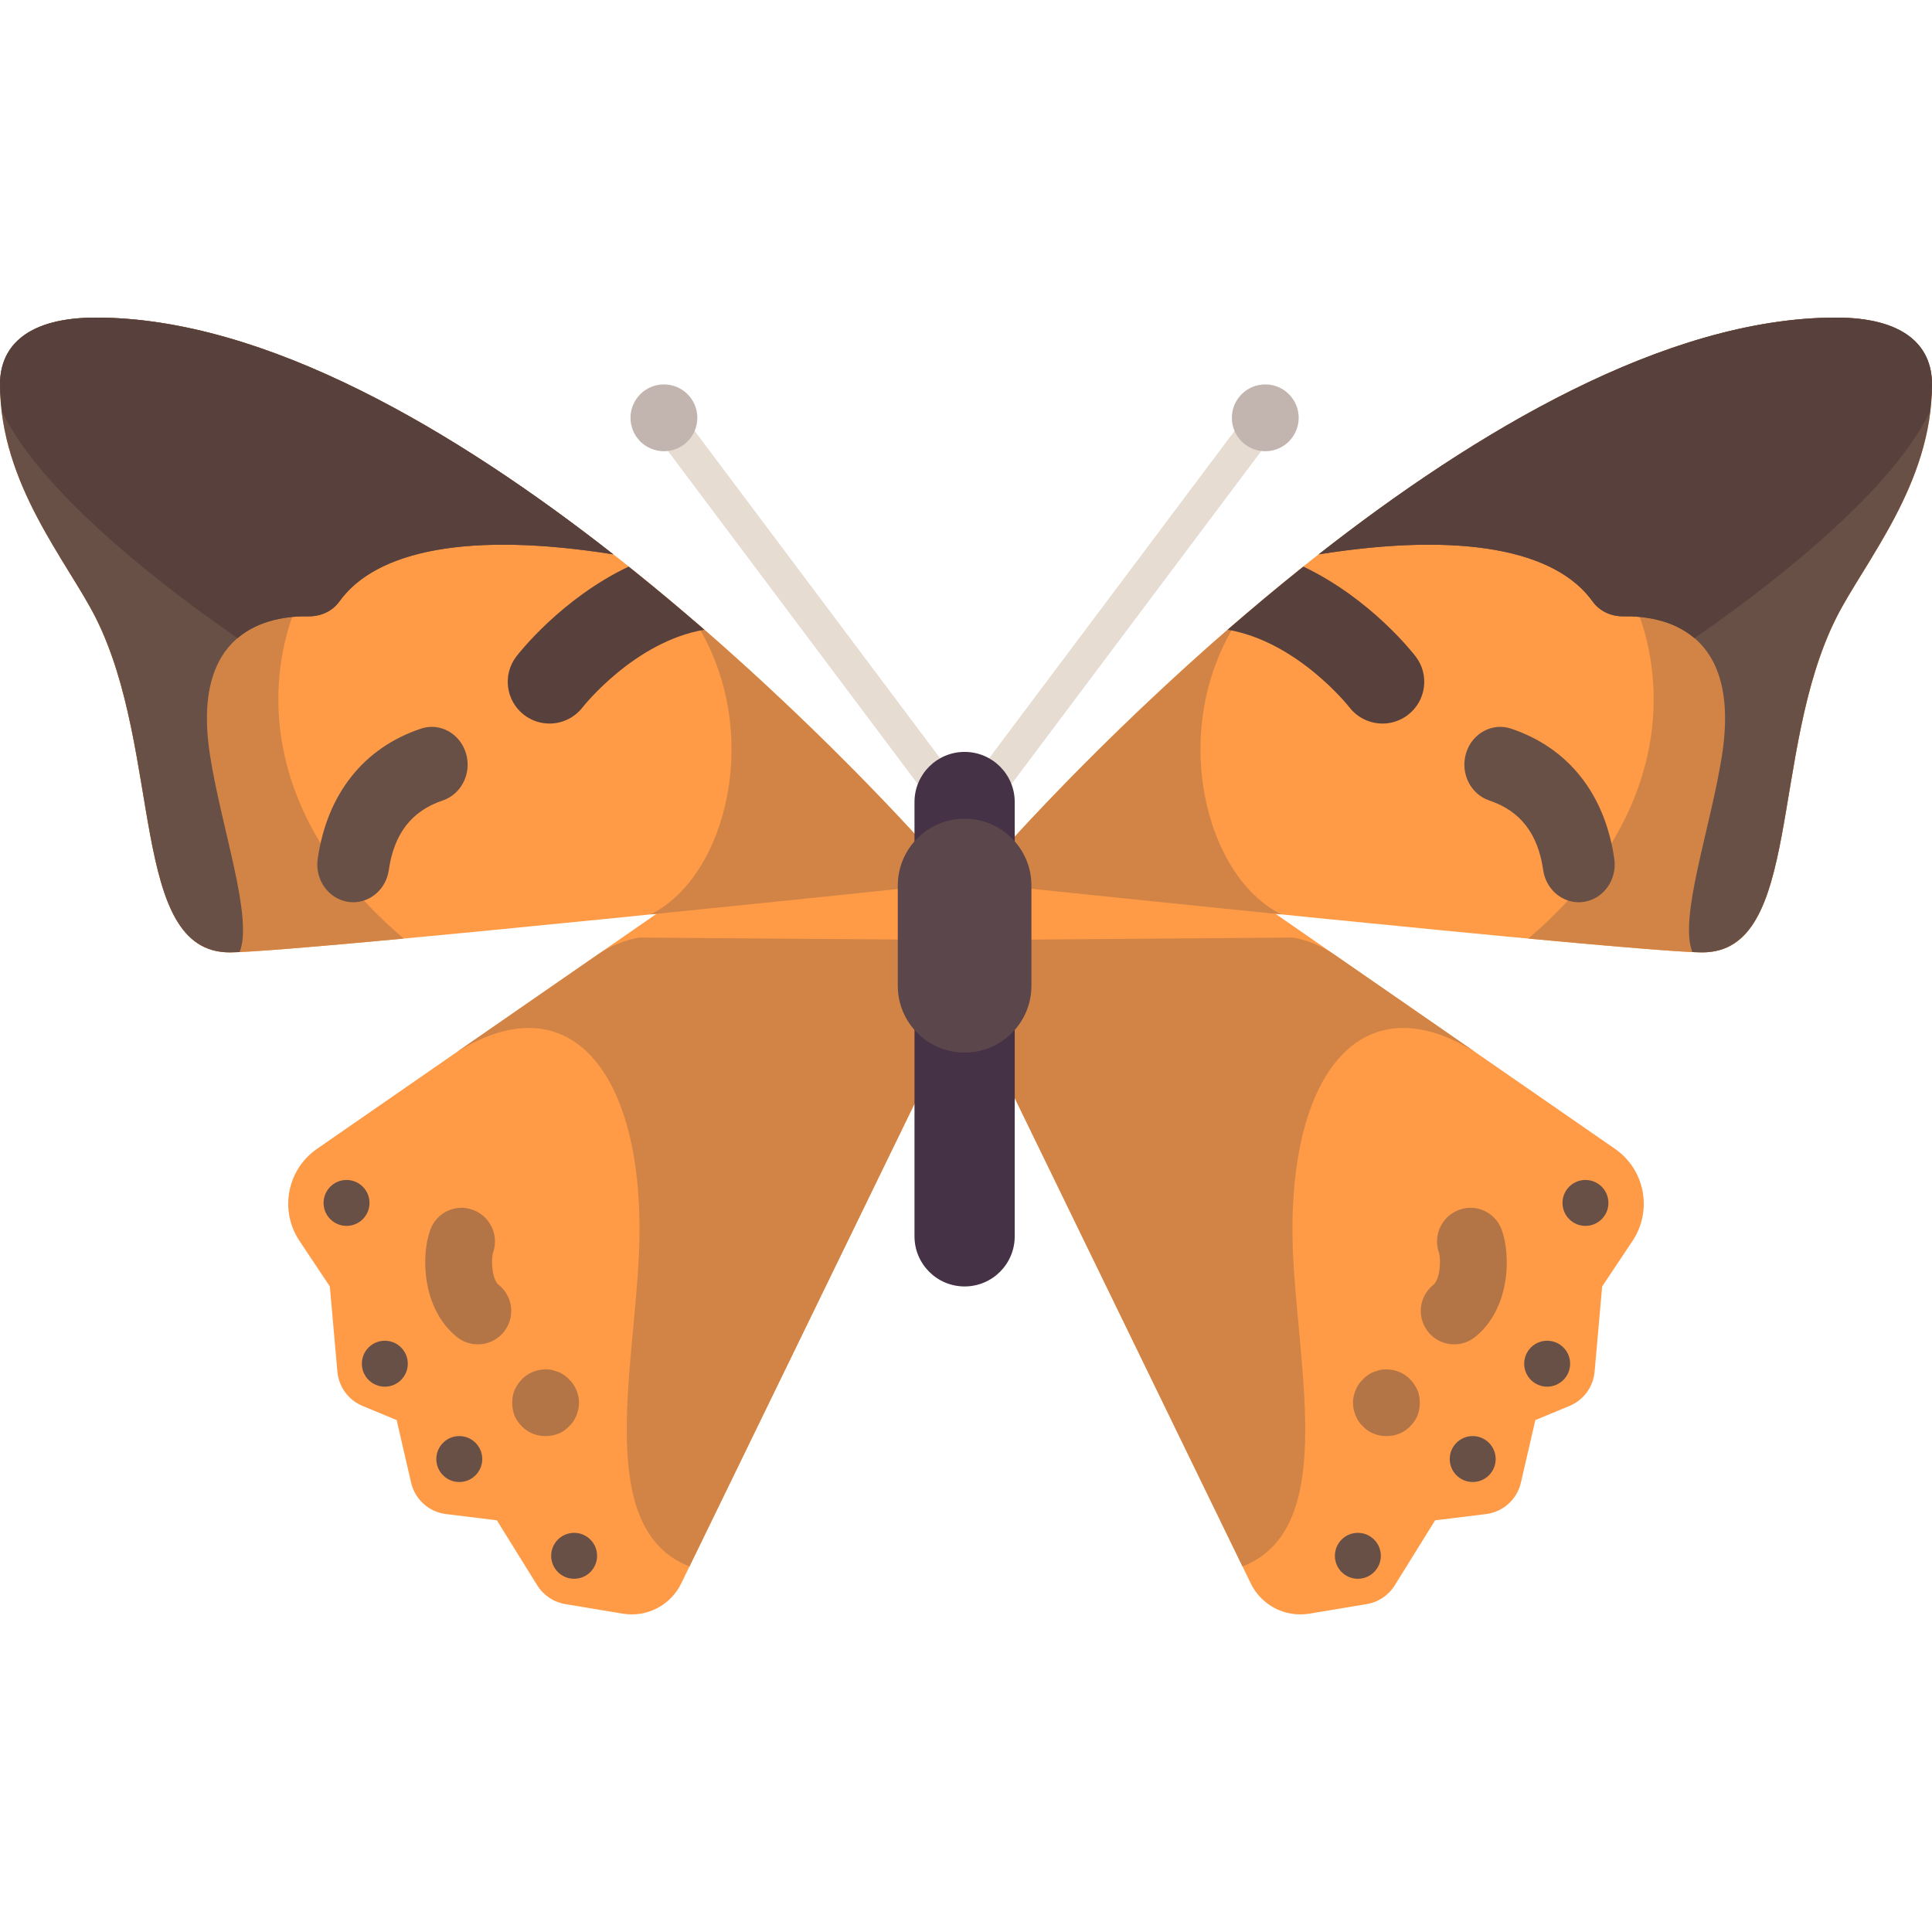
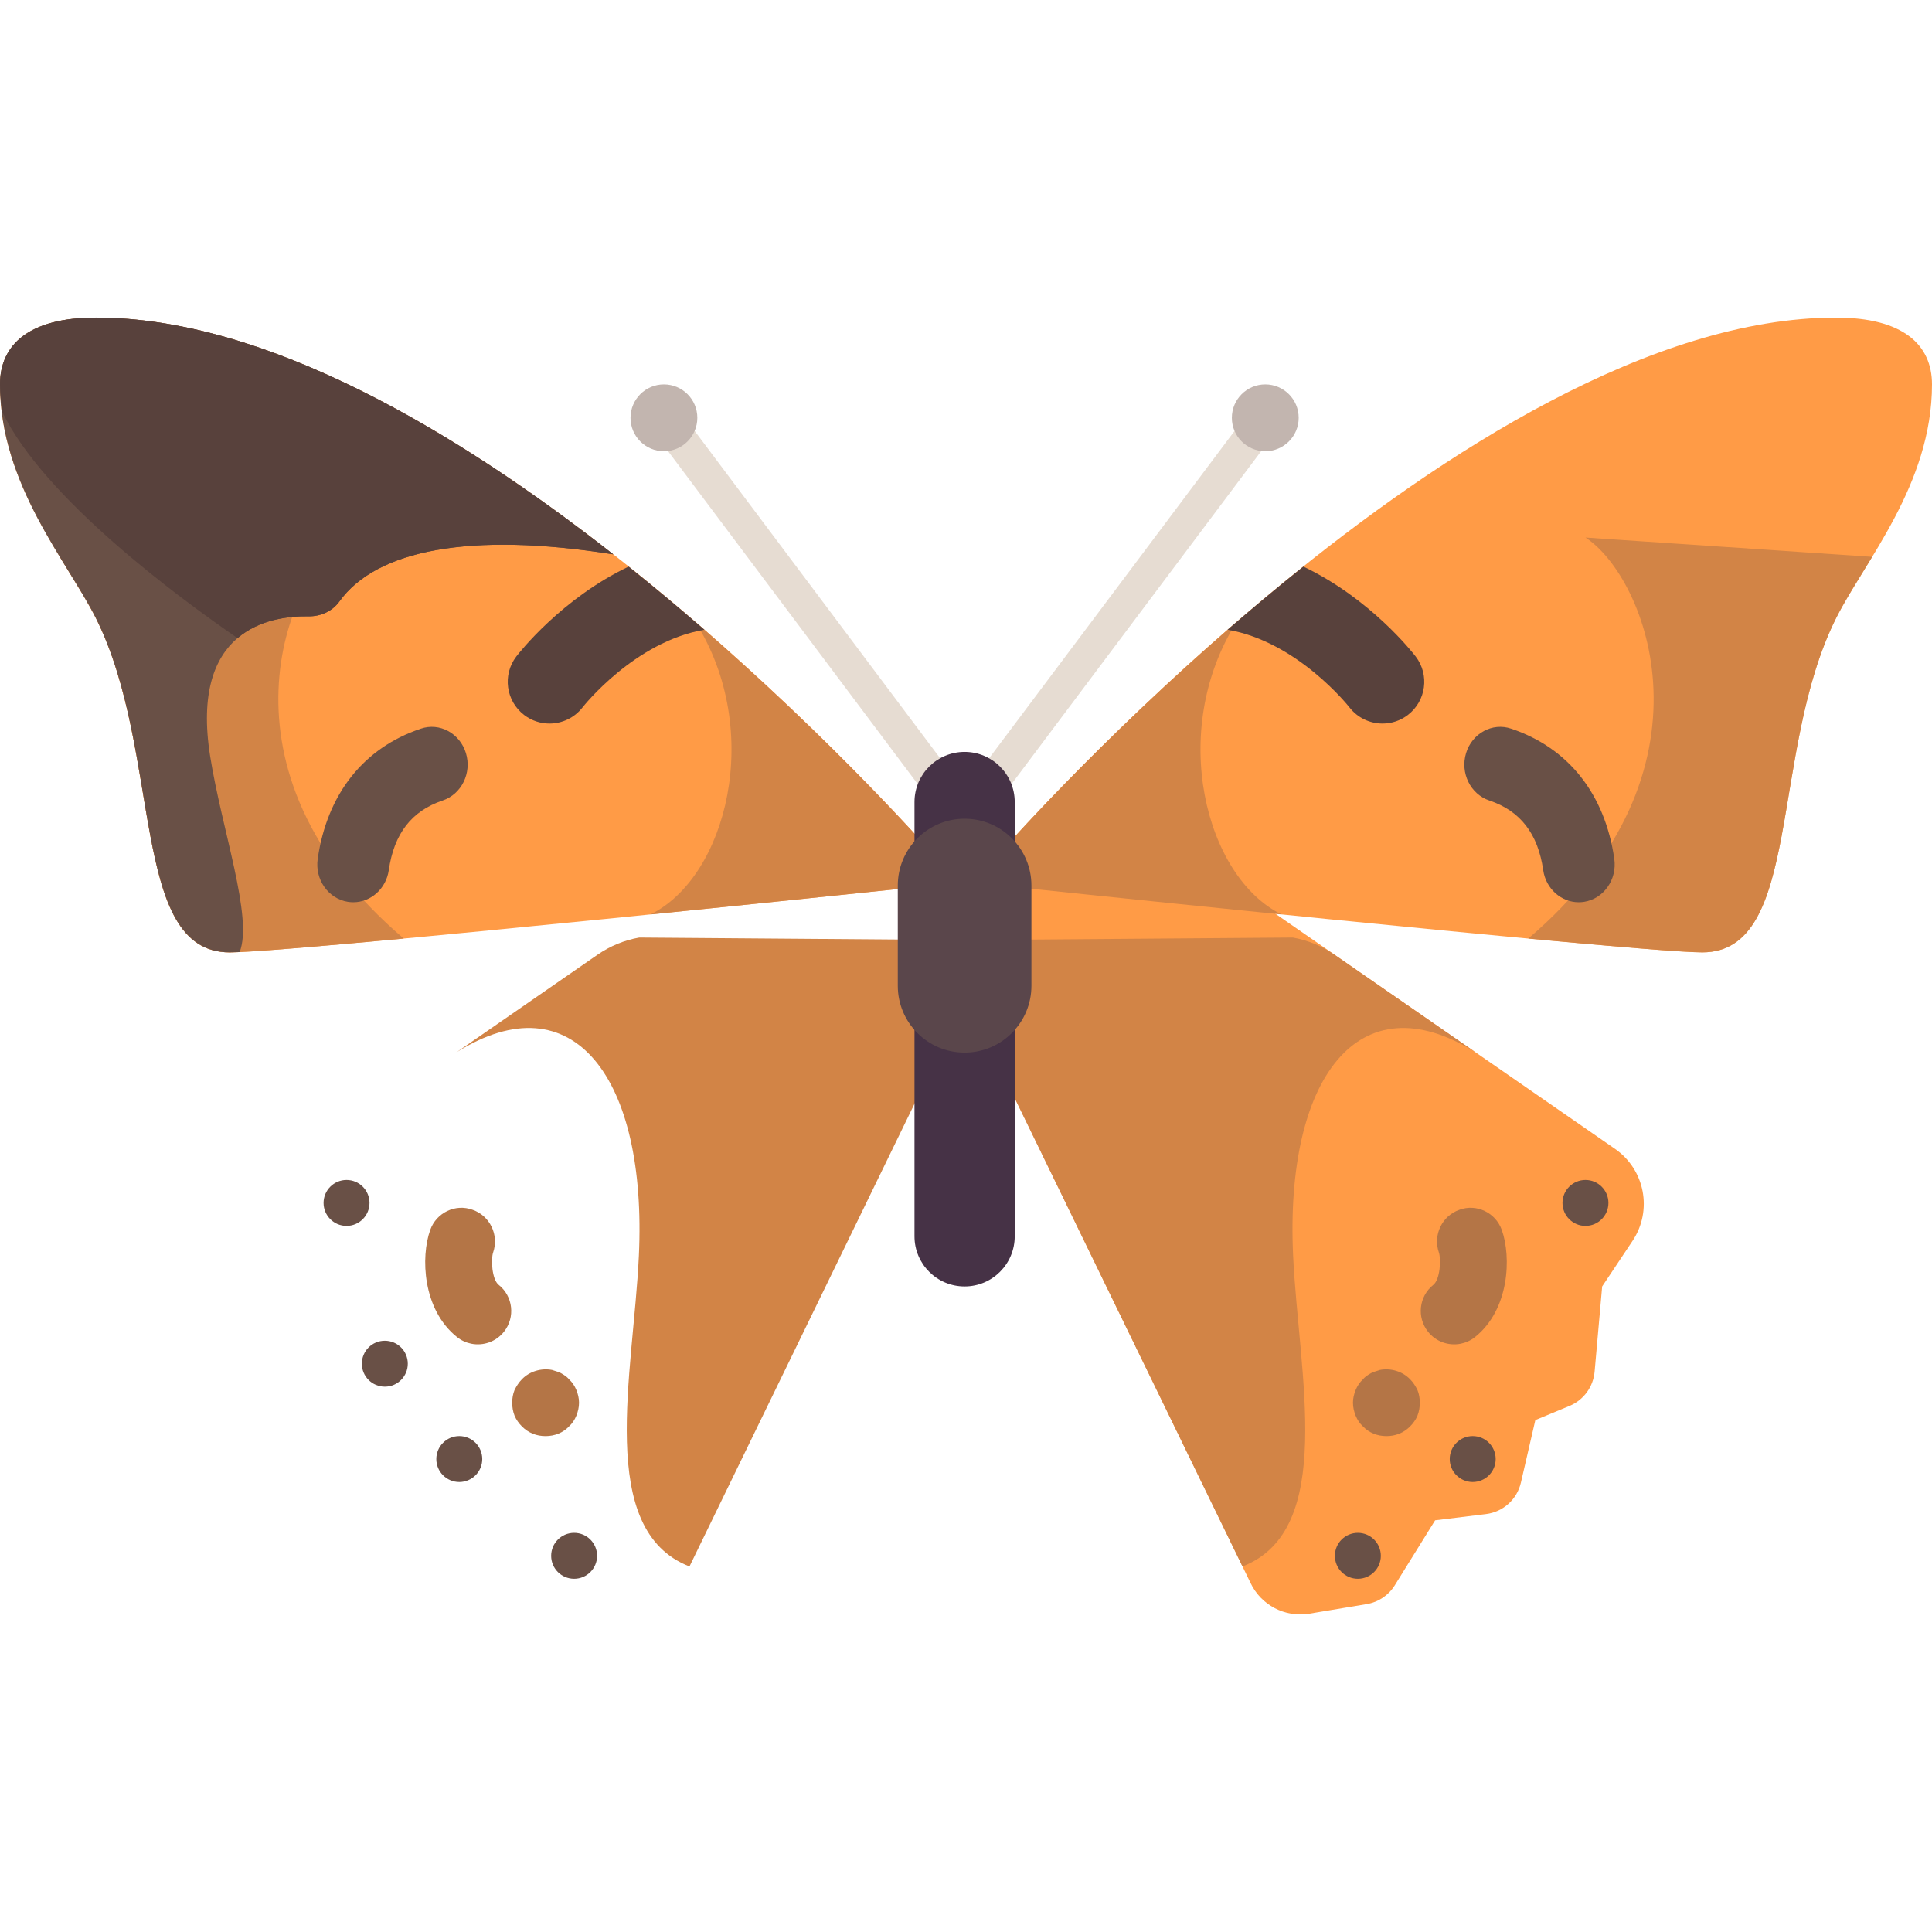
<svg xmlns="http://www.w3.org/2000/svg" height="800px" width="800px" version="1.1" id="Layer_1" viewBox="0 0 512 512" xml:space="preserve">
  <path style="fill:#FF9B46;" d="M327.198,234.678l100.792,69.779c7.941,5.498,10.011,16.345,4.655,24.381l-8.056,12.084  l-2.003,22.599c-0.356,4.023-2.918,7.515-6.649,9.061l-9.056,3.755l-3.826,16.578c-1.025,4.443-4.72,7.77-9.245,8.326l-13.49,1.657  l-10.692,17.225c-1.646,2.652-4.354,4.466-7.432,4.978l-15.214,2.535c-6.461,1.077-12.848-2.284-15.618-8.221l-66.881-137.519  v-47.219H327.198z" />
  <path style="fill:#D28446;" d="M342.692,332.805c1.475,31.356,11.436,72.674-13.412,82.321l-64.794-133.23v-32.832l78.105-0.605  c3.962,0.699,7.727,2.247,11.036,4.535l37.445,25.903C360.03,259.394,340.482,285.842,342.692,332.805z" />
  <path style="fill:#FF9B46;" d="M486.565,84.166c17.707,0,25.435,7.153,25.435,17.706c0,26.562-17.993,47.089-25.435,61.977  c-17.707,35.415-8.854,88.537-35.415,88.537c-17.707,0-185.927-17.707-185.927-17.707v-8.854  C265.223,225.824,389.174,84.166,486.565,84.166z" />
  <path style="fill:#D28446;" d="M405.006,248.73c52.231-44.486,31.204-95.948,15.156-106.278l75.978,5.117  c-3.645,6.002-7.17,11.468-9.575,16.279c-17.707,35.415-8.854,88.537-35.415,88.537C445.976,252.385,427.922,250.869,405.006,248.73  z" />
  <g>
    <path style="fill:#695046;" d="M418.371,239.105c0.476,0,0.953-0.039,1.435-0.11c5.2-0.828,8.78-5.918,7.998-11.375   c-2.47-17.183-12.172-29.441-27.32-34.507c-4.985-1.718-10.371,1.226-11.964,6.48c-1.599,5.255,1.161,10.876,6.175,12.553   c8.214,2.756,12.887,8.791,14.27,18.455C409.681,235.552,413.743,239.105,418.371,239.105z" />
-     <path style="fill:#695046;" d="M448.489,252.305c-3.611-9.143,4.75-32.513,7.824-51.936c5.3-33.476-15.558-37.208-26.043-37.037   c-3.233,0.052-6.326-1.313-8.211-3.939c-9.78-13.632-34.561-18.536-72.585-12.484c41.483-32.522,92.108-62.745,137.088-62.745   c17.707,0,25.435,7.153,25.435,17.706c0,26.562-17.993,47.089-25.435,61.977c-17.707,35.415-8.854,88.537-35.415,88.537   C450.488,252.385,449.554,252.352,448.489,252.305z" />
  </g>
-   <path style="fill:#58413C;" d="M486.565,84.166c17.707,0,25.435,7.153,25.435,17.706c0,2.496-0.299,4.887-0.592,7.277  c-10.98,22.821-46.446,49.016-62.358,59.965c-5.845-4.978-13.583-5.863-18.78-5.779c-3.232,0.052-6.326-1.313-8.21-3.939  c-9.78-13.632-34.561-18.536-72.585-12.484C390.959,114.389,441.585,84.166,486.565,84.166z" />
  <path style="fill:#D28446;" d="M327.692,164.846c-18.201,28.884-8.241,67.619,11.939,77.49c-39.602-3.993-74.408-7.656-74.408-7.656  v-8.854C265.223,225.824,290.751,196.686,327.692,164.846z" />
  <path style="fill:#58413C;" d="M366.391,191.75c-3.32,0-6.606-1.487-8.793-4.314c-0.163-0.217-13.759-17.41-32.271-20.552  c6.357-5.531,13.069-11.151,20.066-16.741c17.755,8.442,29.028,22.848,29.79,23.847c3.701,4.851,2.758,11.759-2.075,15.476  C371.104,191.006,368.734,191.75,366.391,191.75z" />
  <g>
    <path style="fill:#B47546;" d="M387.076,356.103c1.349-0.263,2.663-0.847,3.813-1.766c9.156-7.294,9.652-21.258,7.095-28.396   c-1.636-4.587-6.711-7.023-11.242-5.328c-4.594,1.603-7.012,6.673-5.434,11.281c0.63,1.824,0.335,7.176-1.456,8.6   c-3.827,3.047-4.449,8.612-1.402,12.439C380.573,355.601,383.936,356.716,387.076,356.103z" />
    <path style="fill:#B47546;" d="M367.406,380.582c1.15,0,2.3-0.182,3.363-0.623c1.15-0.44,2.127-1.15,2.923-1.946   c0.796-0.796,1.504-1.773,1.946-2.836c0.44-1.15,0.623-2.213,0.623-3.45c0-1.15-0.181-2.3-0.623-3.363   c-0.528-1.064-1.15-2.041-1.946-2.836c-2.041-2.127-5.136-3.009-7.972-2.481c-0.614,0.181-1.15,0.354-1.678,0.536   c-0.536,0.173-1.064,0.528-1.504,0.796c-0.536,0.354-0.977,0.709-1.331,1.15c-0.882,0.796-1.504,1.773-1.946,2.836   s-0.709,2.213-0.709,3.363c0,1.236,0.268,2.3,0.709,3.45c0.44,1.064,1.064,2.041,1.946,2.836   C362.797,379.7,365.01,380.582,367.406,380.582z" />
  </g>
  <g>
    <circle style="fill:#695046;" cx="420.162" cy="318.788" r="6.087" />
-     <circle style="fill:#695046;" cx="410.013" cy="361.396" r="6.087" />
    <circle style="fill:#695046;" cx="359.846" cy="412.305" r="6.087" />
    <circle style="fill:#695046;" cx="390.281" cy="386.662" r="6.087" />
  </g>
-   <path style="fill:#FF9B46;" d="M184.802,234.678L84.01,304.456c-7.941,5.498-10.011,16.345-4.655,24.381l8.056,12.084l2.003,22.599  c0.356,4.023,2.918,7.515,6.649,9.061l9.056,3.755l3.826,16.579c1.025,4.443,4.72,7.77,9.245,8.326l13.49,1.657l10.692,17.225  c1.646,2.652,4.354,4.466,7.432,4.978l15.214,2.535c6.461,1.077,12.848-2.284,15.618-8.221l66.881-137.519v-47.218H184.802z" />
  <path style="fill:#D28446;" d="M169.308,332.805c-1.475,31.356-11.436,72.674,13.412,82.321l64.794-133.23v-32.832l-78.105-0.605  c-3.962,0.699-7.727,2.247-11.036,4.535l-37.445,25.903C151.97,259.394,171.519,285.842,169.308,332.805z" />
  <path style="fill:#E6DCD2;" d="M255.631,221.398c-1.392,0-2.706-0.657-3.545-1.773l-79.683-106.244  c-1.461-1.954-1.064-4.729,0.891-6.2c1.946-1.461,4.721-1.064,6.2,0.891l76.138,101.523l76.138-101.523  c1.487-1.946,4.263-2.343,6.2-0.891c1.954,1.47,2.352,4.245,0.891,6.2l-79.683,106.244  C258.338,220.74,257.023,221.398,255.631,221.398z" />
  <path style="fill:#FF9B46;" d="M25.435,84.166C7.728,84.166,0,91.318,0,101.872c0,26.562,17.993,47.089,25.435,61.977  c17.707,35.415,8.854,88.537,35.415,88.537c17.707,0,185.927-17.707,185.927-17.707v-8.854  C246.777,225.824,122.826,84.166,25.435,84.166z" />
  <path style="fill:#D28446;" d="M106.994,248.73c-52.231-44.486-31.204-95.948-15.156-106.278l-75.978,5.117  c3.646,6.002,7.17,11.468,9.575,16.279c17.707,35.415,8.854,88.537,35.415,88.537C66.024,252.385,84.079,250.869,106.994,248.73z" />
  <g>
    <path style="fill:#695046;" d="M93.629,239.105c-0.476,0-0.953-0.039-1.435-0.11c-5.2-0.828-8.78-5.918-7.998-11.375   c2.47-17.183,12.172-29.441,27.32-34.507c4.985-1.718,10.371,1.226,11.964,6.48c1.599,5.255-1.161,10.876-6.175,12.553   c-8.214,2.756-12.887,8.791-14.27,18.455C102.32,235.552,98.257,239.105,93.629,239.105z" />
    <path style="fill:#695046;" d="M63.511,252.305c3.611-9.143-4.75-32.513-7.824-51.936c-5.3-33.476,15.558-37.208,26.043-37.037   c3.232,0.052,6.326-1.313,8.211-3.939c9.78-13.632,34.561-18.536,72.585-12.484c-41.484-32.521-92.109-62.744-137.089-62.744   C7.728,84.166,0,91.318,0,101.872c0,26.562,17.993,47.089,25.435,61.977c17.707,35.415,8.854,88.537,35.415,88.537   C61.512,252.385,62.446,252.352,63.511,252.305z" />
  </g>
  <path style="fill:#58413C;" d="M25.435,84.166C7.728,84.166,0,91.318,0,101.872c0,2.496,0.299,4.887,0.592,7.277  c10.98,22.821,46.446,49.016,62.358,59.965c5.845-4.978,13.583-5.863,18.78-5.779c3.232,0.052,6.326-1.313,8.21-3.939  c9.78-13.632,34.561-18.536,72.585-12.484C121.041,114.389,70.415,84.166,25.435,84.166z" />
  <path style="fill:#D28446;" d="M184.308,164.846c18.201,28.884,8.241,67.619-11.939,77.49c39.602-3.993,74.408-7.656,74.408-7.656  v-8.854C246.777,225.824,221.249,196.686,184.308,164.846z" />
  <path style="fill:#58413C;" d="M145.609,191.75c3.32,0,6.606-1.487,8.793-4.314c0.163-0.217,13.759-17.41,32.271-20.552  c-6.357-5.531-13.069-11.151-20.066-16.741c-17.755,8.442-29.028,22.848-29.79,23.847c-3.701,4.851-2.758,11.759,2.075,15.476  C140.896,191.006,143.266,191.75,145.609,191.75z" />
  <path style="fill:#463246;" d="M255.631,340.922L255.631,340.922c-7.334,0-13.281-5.946-13.281-13.28V212.544  c0-7.334,5.946-13.281,13.281-13.281l0,0c7.334,0,13.281,5.946,13.281,13.281v115.098  C268.911,334.976,262.966,340.922,255.631,340.922z" />
  <g>
    <path style="fill:#B47546;" d="M124.925,356.103c-1.349-0.263-2.663-0.847-3.813-1.766c-9.156-7.294-9.652-21.258-7.095-28.396   c1.636-4.587,6.71-7.023,11.242-5.328c4.594,1.603,7.012,6.673,5.434,11.281c-0.63,1.824-0.335,7.176,1.456,8.6   c3.827,3.047,4.449,8.612,1.402,12.439C131.427,355.601,128.065,356.716,124.925,356.103z" />
    <path style="fill:#B47546;" d="M144.595,380.582c-1.15,0-2.3-0.182-3.363-0.623c-1.15-0.44-2.127-1.15-2.923-1.946   s-1.504-1.773-1.946-2.836c-0.44-1.15-0.623-2.213-0.623-3.45c0-1.15,0.182-2.3,0.623-3.363c0.528-1.064,1.15-2.041,1.946-2.836   c2.041-2.127,5.136-3.009,7.972-2.481c0.614,0.181,1.15,0.354,1.678,0.536c0.536,0.173,1.064,0.528,1.504,0.796   c0.536,0.354,0.977,0.709,1.331,1.15c0.882,0.796,1.504,1.773,1.946,2.836c0.442,1.064,0.709,2.213,0.709,3.363   c0,1.236-0.268,2.3-0.709,3.45c-0.44,1.064-1.064,2.041-1.946,2.836C149.203,379.7,146.99,380.582,144.595,380.582z" />
  </g>
  <g>
    <circle style="fill:#C2B5AF;" cx="175.945" cy="110.727" r="8.854" />
    <circle style="fill:#C2B5AF;" cx="335.311" cy="110.727" r="8.854" />
  </g>
  <path style="fill:#5A464B;" d="M255.631,278.946L255.631,278.946c-9.78,0-17.707-7.927-17.707-17.707v-26.561  c0-9.78,7.927-17.707,17.707-17.707l0,0c9.78,0,17.707,7.927,17.707,17.707v26.561C273.338,271.018,265.411,278.946,255.631,278.946  z" />
  <g>
    <circle style="fill:#695046;" cx="91.838" cy="318.788" r="6.087" />
    <circle style="fill:#695046;" cx="101.983" cy="361.396" r="6.087" />
    <circle style="fill:#695046;" cx="152.15" cy="412.305" r="6.087" />
    <circle style="fill:#695046;" cx="121.716" cy="386.662" r="6.087" />
  </g>
</svg>